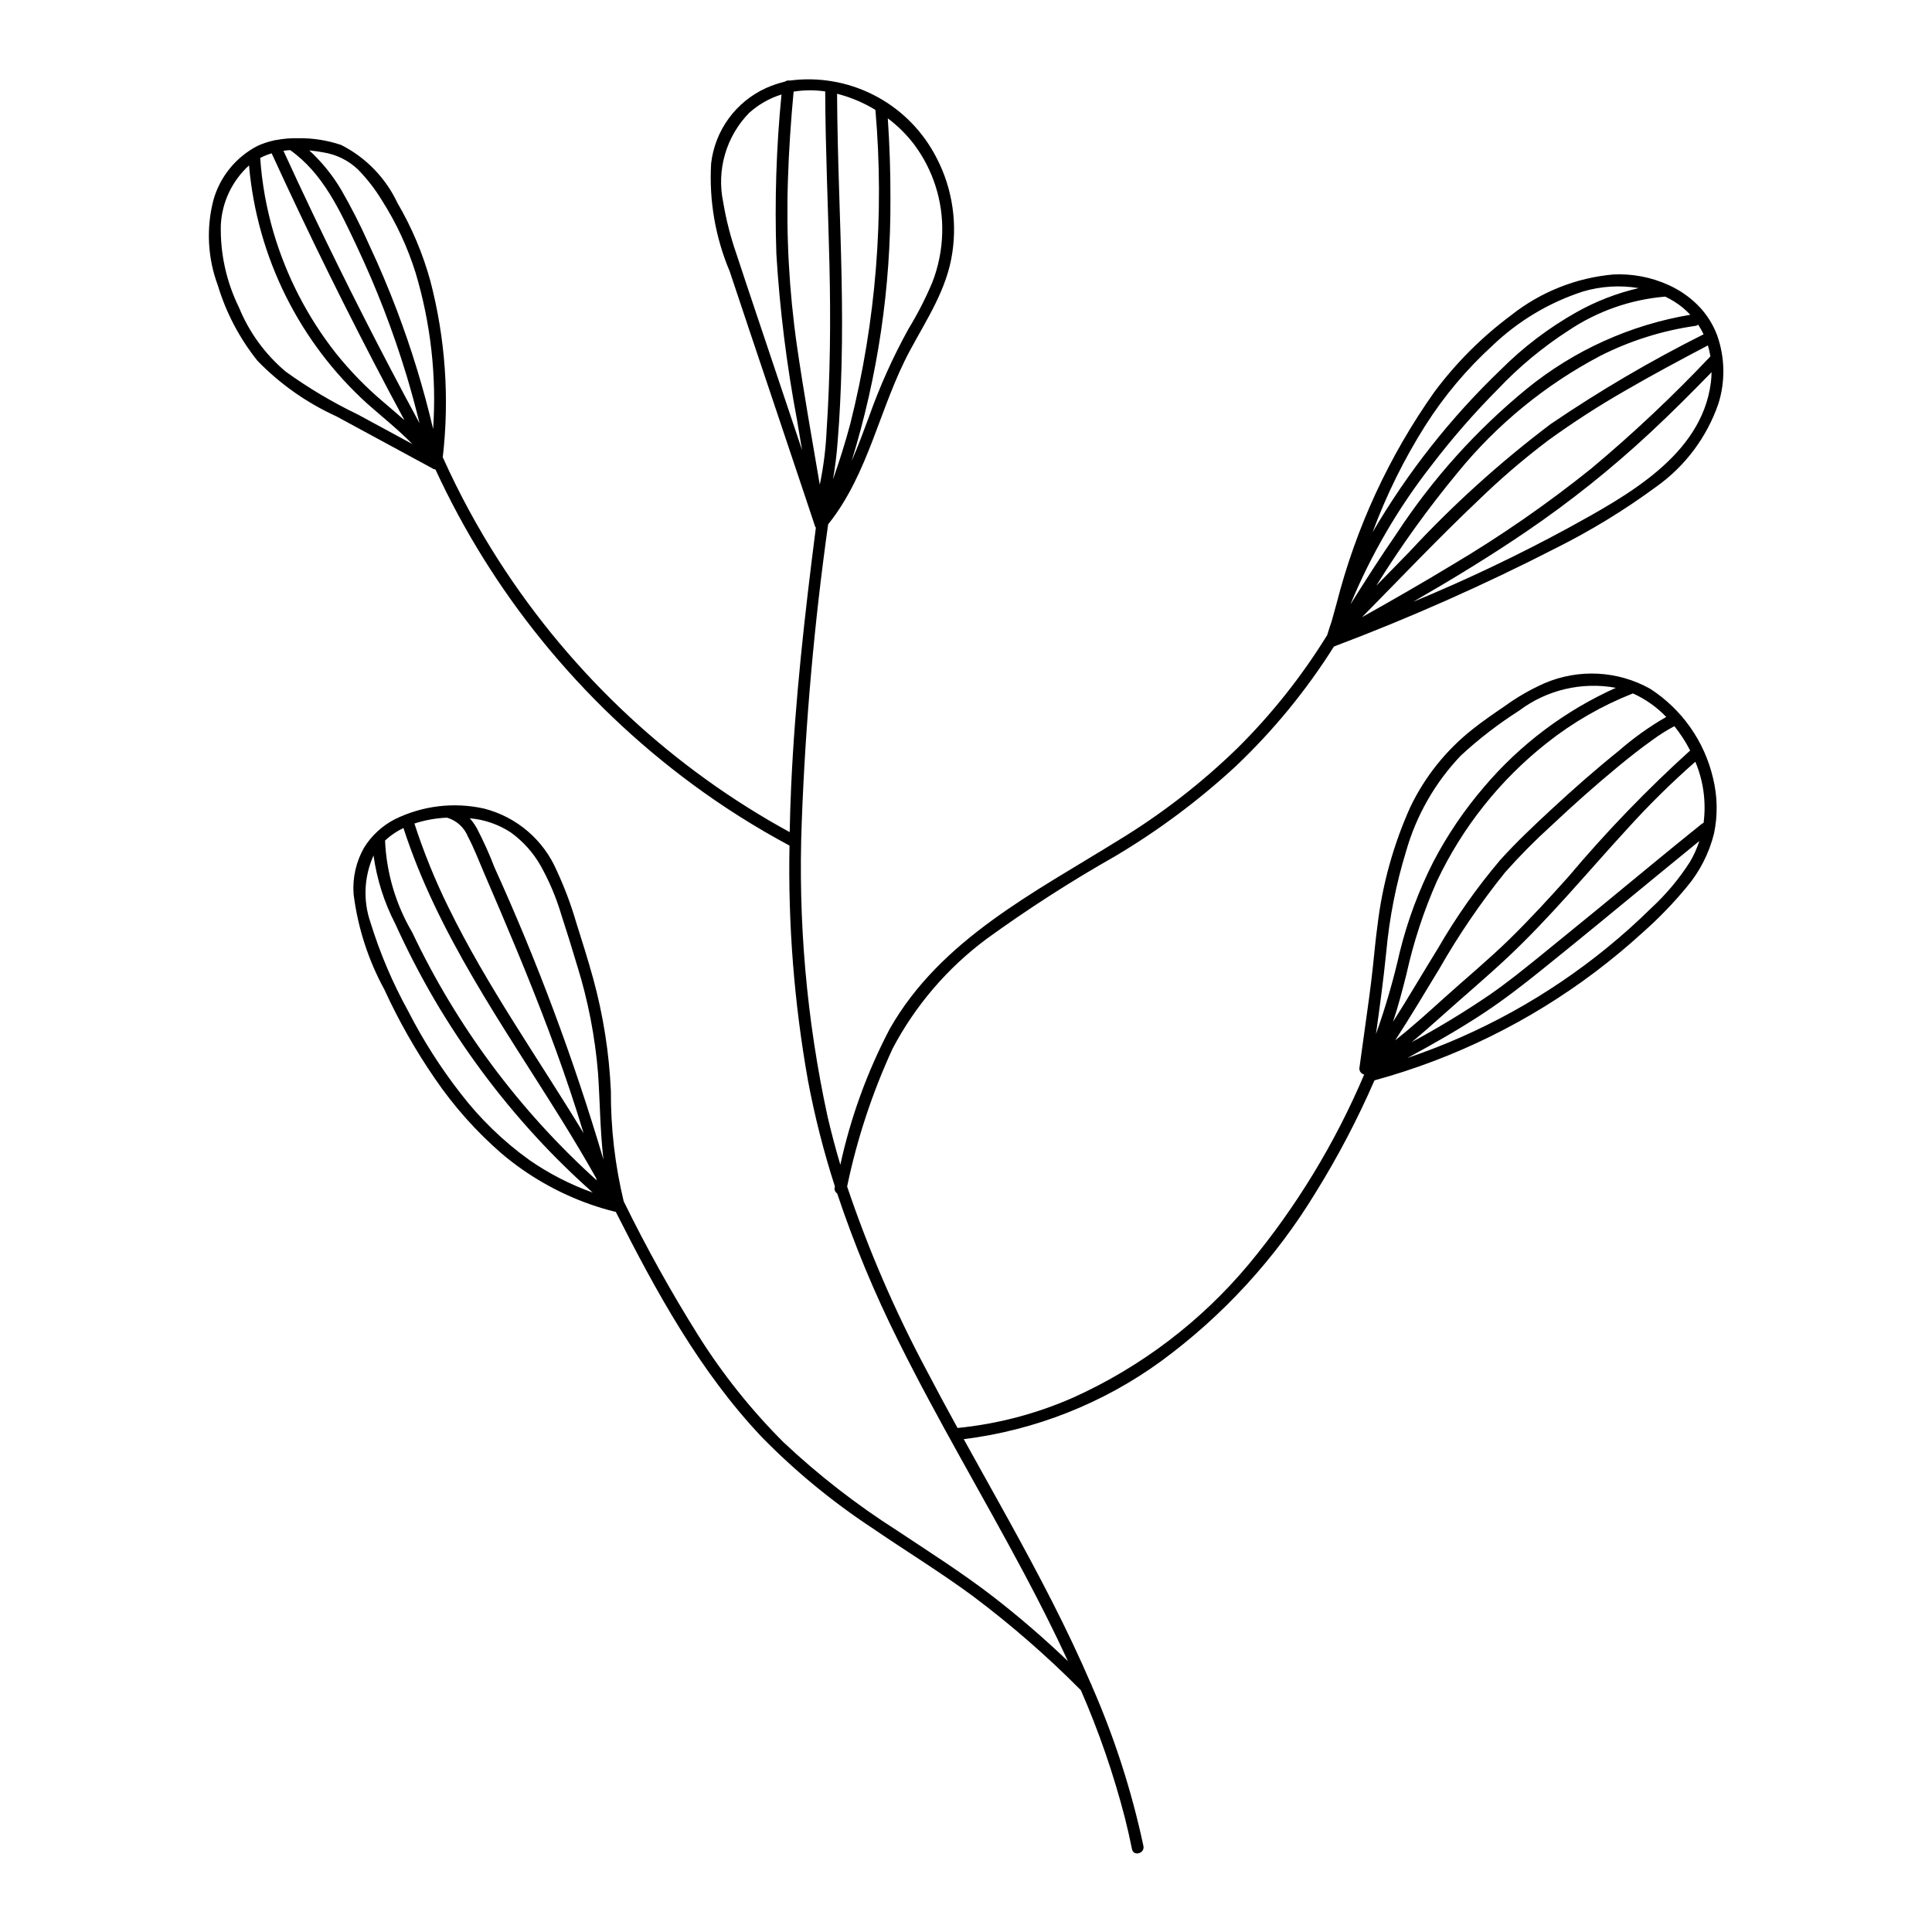
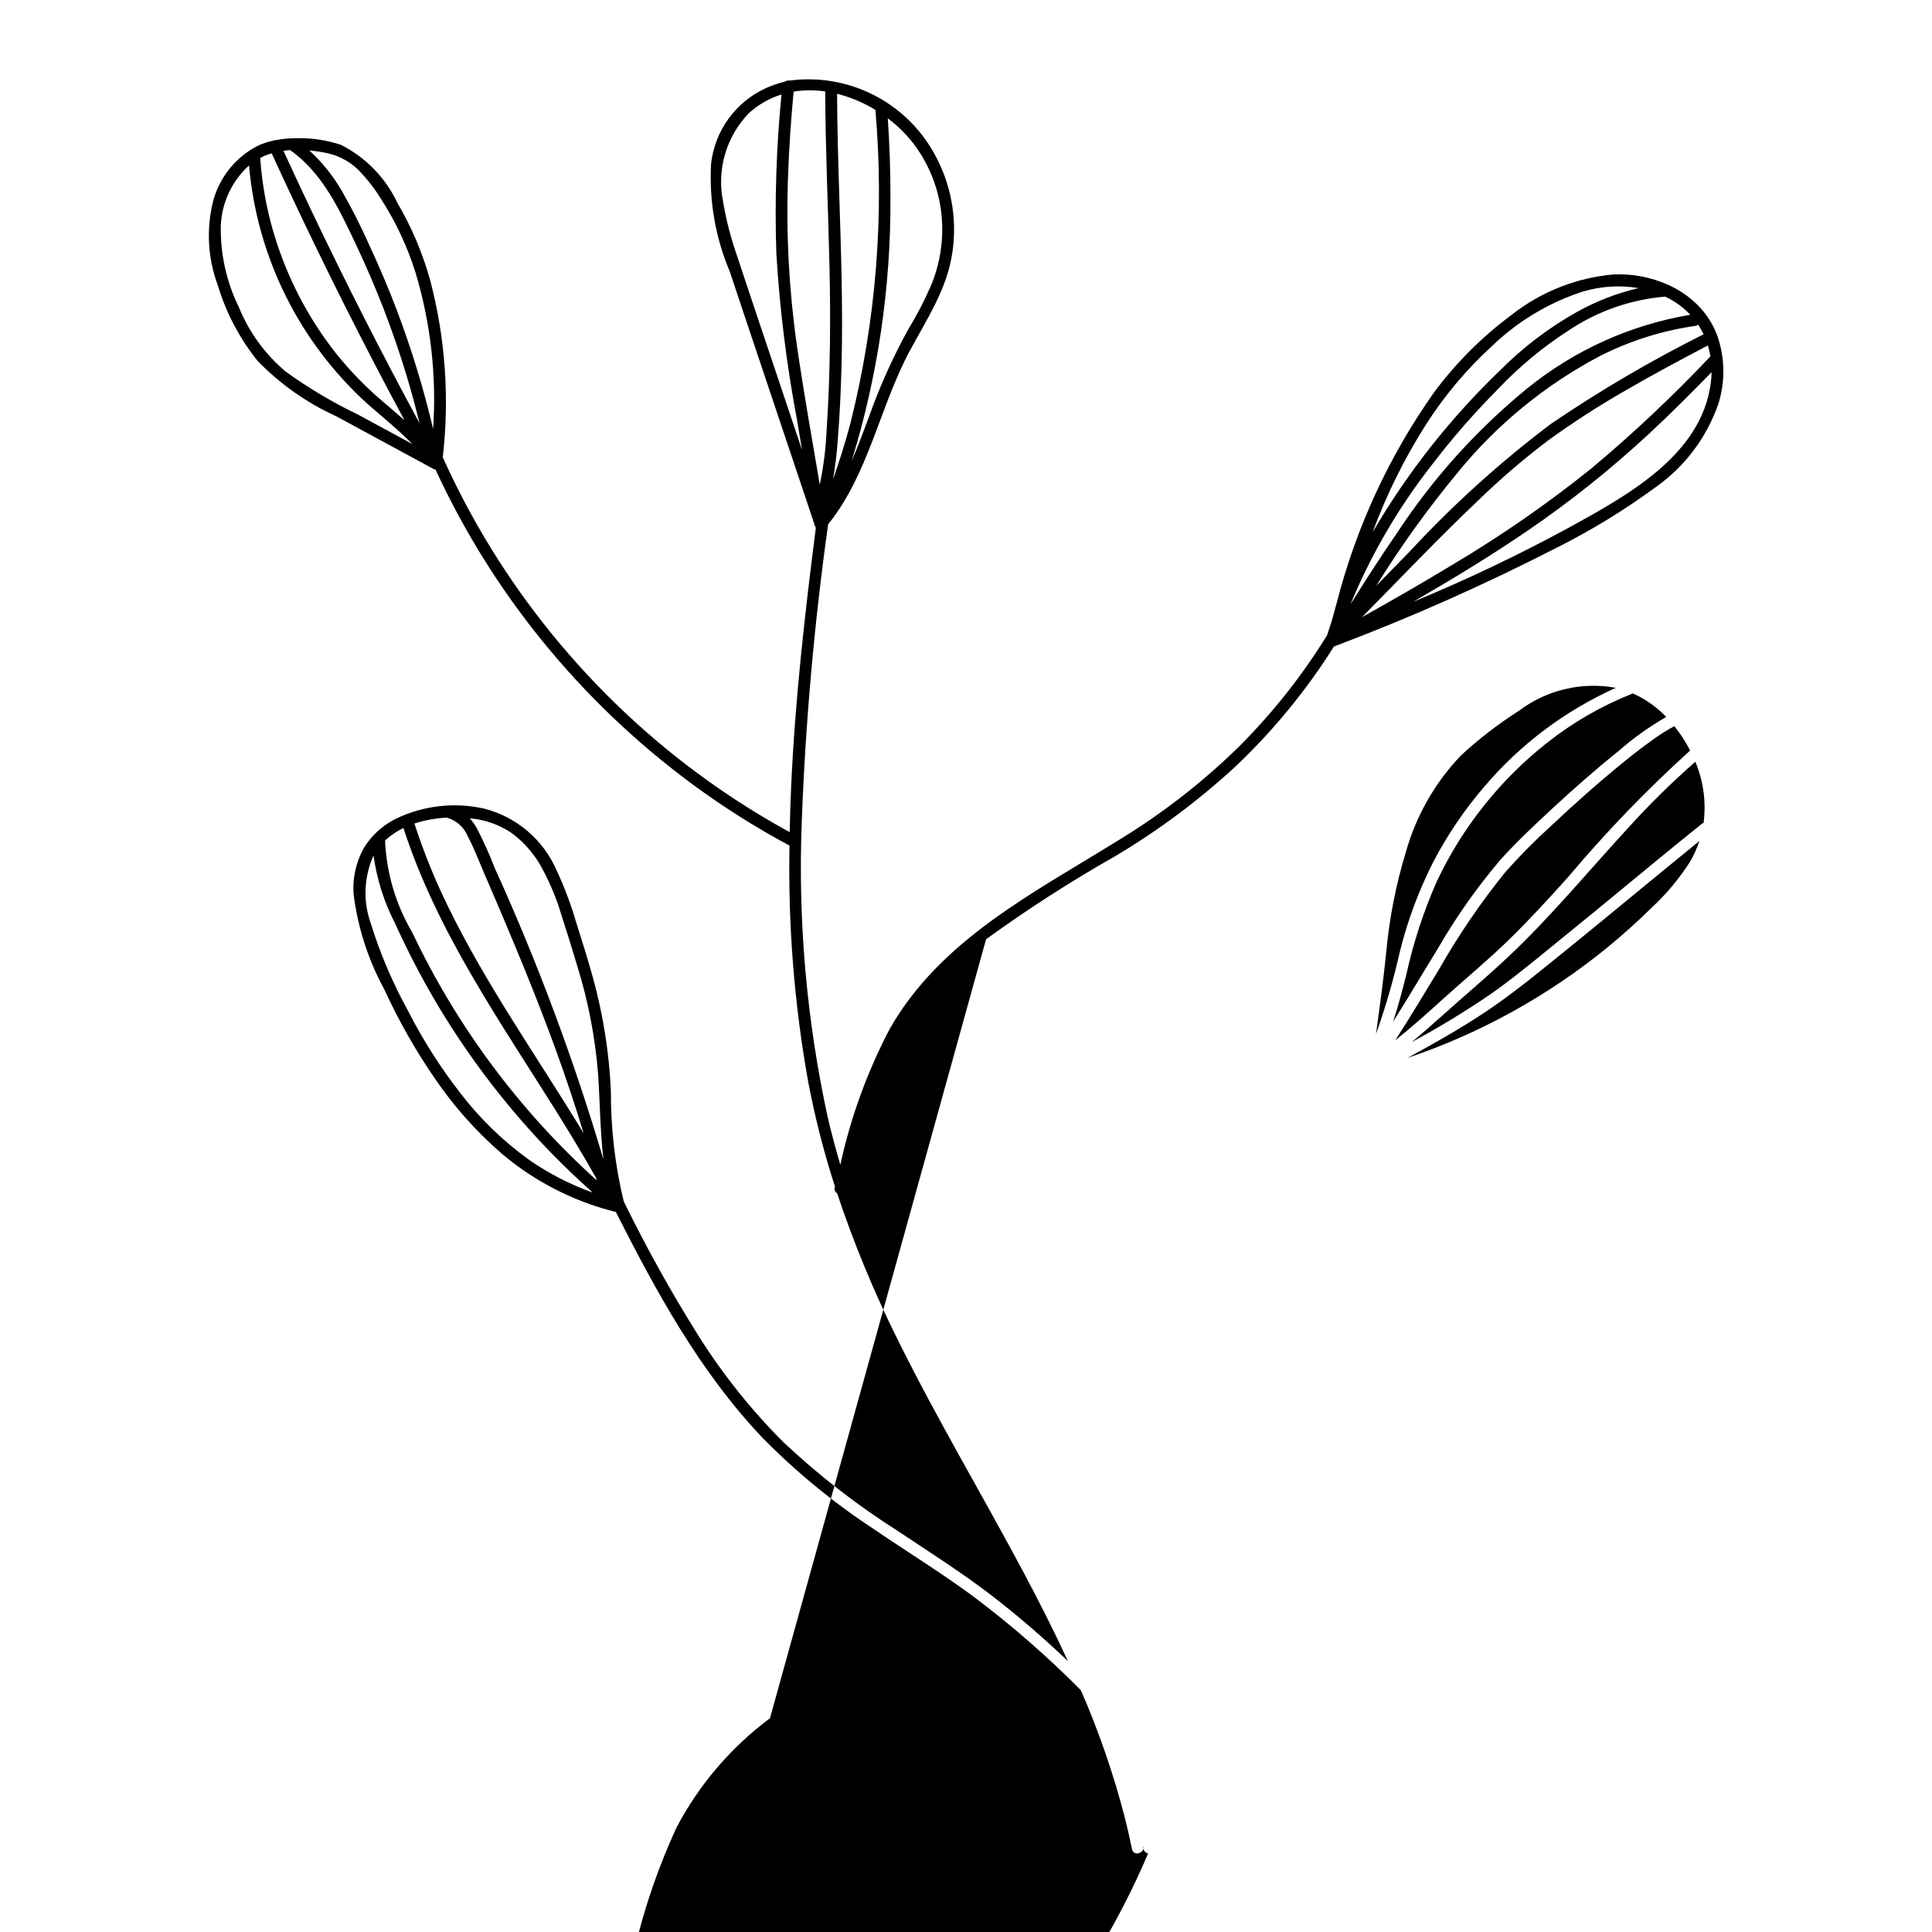
<svg xmlns="http://www.w3.org/2000/svg" fill="#000000" width="800px" height="800px" version="1.1" viewBox="144 144 512 512">
-   <path d="m405.32 392.91c10.977-7.961 22.387-15.305 34.184-21.992 11.504-6.836 22.258-14.863 32.086-23.953 9.918-9.426 18.625-20.051 25.914-31.629 20.078-7.578 39.715-16.285 58.812-26.074 9.277-4.637 18.141-10.051 26.496-16.191 7.715-5.445 13.52-13.184 16.59-22.117 1.828-5.848 1.73-12.133-0.281-17.922-0.035-0.141-0.086-0.277-0.152-0.406-1.004-2.59-2.481-4.977-4.348-7.035-2.305-2.488-5.07-4.5-8.145-5.922-0.098-0.059-0.199-0.109-0.305-0.141-4.57-2.074-9.566-3.031-14.578-2.797-9.898 0.875-19.324 4.633-27.117 10.801-7.723 5.742-14.566 12.574-20.32 20.285-12.023 16.973-20.824 36.008-25.965 56.16-0.441 1.535-0.855 3.078-1.277 4.617-0.418 1.223-0.812 2.457-1.191 3.695-6.719 10.906-14.711 20.977-23.812 29.992-9.551 9.285-20.113 17.465-31.496 24.387-22.273 13.844-47.168 26.312-60.625 49.988-5.965 11.359-10.367 23.477-13.094 36.016-1.246-4.191-2.371-8.43-3.371-12.711-5.57-25.645-7.875-51.887-6.856-78.109 0.984-26.402 3.32-52.738 6.996-78.902 10.805-13.457 13.633-31.113 21.695-46.086 4.512-8.375 9.844-16.332 11.223-25.953 1.355-9.086-0.359-18.363-4.879-26.363-3.715-6.656-9.34-12.043-16.148-15.465-6.809-3.426-14.488-4.727-22.047-3.738-0.461-0.074-0.934 0.031-1.32 0.293-1.695 0.41-3.348 0.969-4.938 1.676-8.043 3.637-13.586 11.227-14.598 19.992-0.574 9.801 1.117 19.602 4.938 28.645 6.648 20 13.414 39.961 20.086 59.953 0.832 2.488 1.66 4.977 2.484 7.465 0.055 0.168 0.141 0.328 0.25 0.473-2.926 22.801-5.512 45.66-6.551 68.633-0.18 4.012-0.309 8.031-0.387 12.051h0.004c-15.309-8.363-29.523-18.586-42.324-30.438-13.305-12.316-24.992-26.266-34.785-41.523-5.555-8.66-10.465-17.715-14.695-27.094-0.043-0.082-0.086-0.164-0.141-0.238 1.816-15.676 0.703-31.547-3.293-46.812-1.988-7.215-4.914-14.141-8.695-20.598-3.121-6.664-8.383-12.09-14.945-15.41-3.602-1.215-7.379-1.82-11.18-1.785-2.074-0.051-4.152 0.117-6.188 0.512-0.211 0-0.418 0.039-0.609 0.125-1.473 0.324-2.902 0.809-4.266 1.445-5.699 2.984-9.91 8.195-11.625 14.395-1.914 7.457-1.496 15.32 1.195 22.531 2.199 7.277 5.773 14.07 10.531 20.004 5.981 6.156 13.062 11.137 20.875 14.691l25.293 13.703c0.168 0.145 0.371 0.242 0.586 0.293 0.125 0.051 0.258 0.086 0.395 0.102 7.492 16.242 16.984 31.484 28.262 45.371 11.633 14.336 25.047 27.137 39.91 38.094 8.148 6.004 16.719 11.418 25.645 16.195-0.402 20.891 1.238 41.77 4.906 62.34 1.789 9.477 4.168 18.828 7.133 28.008l-0.043 0.176v-0.004c-0.18 0.633 0.078 1.309 0.637 1.656 4.473 13.41 9.895 26.484 16.223 39.125 10.406 20.996 22.449 41.117 33.438 61.801 4.023 7.57 7.906 15.238 11.5 23.035-6.356-6.078-13.02-11.82-19.969-17.203-8.109-6.238-16.727-11.703-25.238-17.363h0.004c-10.789-6.859-20.906-14.723-30.215-23.48-8.527-8.531-16.078-17.988-22.504-28.195-7.223-11.52-13.836-23.414-19.812-35.629-2.301-9.578-3.441-19.398-3.394-29.246-0.457-10.109-2.039-20.141-4.723-29.898-1.371-4.965-2.926-9.879-4.477-14.789h-0.004c-1.359-4.672-3.07-9.23-5.121-13.641-3.516-8.207-10.652-14.305-19.305-16.504-7.981-1.777-16.336-0.77-23.668 2.856-3.328 1.723-6.133 4.312-8.109 7.5-2.125 3.731-3.094 8.008-2.781 12.289 1.105 8.887 3.879 17.484 8.172 25.34 3.758 8.207 8.223 16.078 13.34 23.516 5.027 7.383 10.988 14.086 17.738 19.938 6.961 5.891 14.945 10.461 23.551 13.477 2.082 0.73 4.199 1.359 6.34 1.898 0.109 0.027 0.227 0.047 0.34 0.051 10.711 21.184 22.285 42.355 38.715 59.711v0.004c8.84 9.02 18.617 17.074 29.16 24.027 8.902 6.098 18.121 11.73 26.812 18.141 10.121 7.594 19.672 15.922 28.578 24.91 4.769 10.934 8.664 22.227 11.648 33.773 0.699 2.766 1.328 5.547 1.895 8.344 0.402 1.98 3.43 1.141 3.027-0.836l0.004 0.004c-3.113-14.594-7.703-28.832-13.699-42.492-0.039-0.203-0.121-0.391-0.238-0.555-3.152-7.324-6.59-14.527-10.203-21.625-7.43-14.598-15.562-28.816-23.48-43.152 18.953-2.363 36.996-9.504 52.426-20.758 16.383-12.051 30.25-27.191 40.812-44.566 5.918-9.531 11.133-19.477 15.609-29.762 21.172-5.789 41.043-15.555 58.559-28.777 4.344-3.285 8.531-6.766 12.562-10.441 4.188-3.699 8.082-7.723 11.637-12.031 3.477-4.125 5.953-8.996 7.242-14.234 1-4.832 0.906-9.828-0.277-14.617-2.273-9.754-8.246-18.242-16.66-23.676-8.609-4.812-18.961-5.352-28.023-1.461-3.781 1.68-7.371 3.754-10.711 6.195-2.805 1.895-5.586 3.816-8.238 5.922-7.019 5.512-12.684 12.562-16.555 20.609-4.488 9.953-7.43 20.535-8.727 31.379-0.5 3.668-0.84 7.356-1.227 11.035-0.594 5.633-1.418 11.246-2.195 16.859-0.449 3.242-0.898 6.481-1.344 9.723h-0.004c-0.195 0.832 0.281 1.676 1.098 1.93l0.109 0.02 0.027 0.02c-7.691 18.148-17.992 35.078-30.57 50.254-12.617 15.113-28.484 27.184-46.422 35.301-9.762 4.316-20.148 7.055-30.77 8.109-2.844-5.18-5.656-10.375-8.387-15.613-8.277-15.527-15.258-31.707-20.875-48.379 2.629-12.621 6.684-24.898 12.082-36.605 5.996-11.359 14.449-21.234 24.742-28.914zm191.96-154.47c-9.957 10.543-20.527 20.488-31.652 29.789-11.637 9.336-23.914 17.84-36.742 25.453-7.887 4.781-15.891 9.367-23.938 13.875 10.164-10.301 20.117-20.812 30.621-30.77 5.918-5.762 12.191-11.148 18.781-16.125 6.551-4.738 13.344-9.129 20.359-13.145 7.195-4.184 14.539-8.098 21.898-11.977 0.289 0.949 0.512 1.918 0.672 2.898zm-37.594 45.438c-13.367 7.254-27.109 13.797-41.172 19.602 10.223-5.898 20.316-12.027 30.066-18.672 11.527-7.848 22.441-16.562 32.648-26.059 5.606-5.215 11.02-10.629 16.355-16.117-0.012 0.949-0.078 1.895-0.199 2.84-2.512 19.305-22.387 29.961-37.699 38.406zm35.781-51.285c-14.016 7.023-27.547 14.965-40.512 23.777-13.477 10.176-26.027 21.527-37.496 33.918-2.922 2.977-5.836 5.961-8.746 8.949v0.004c6.531-10.516 13.773-20.574 21.668-30.109 10.352-12.68 23.148-23.152 37.629-30.789 7.961-4.043 16.535-6.742 25.375-7.996 0.238-0.035 0.461-0.148 0.629-0.32 0.547 0.82 1.031 1.676 1.453 2.566zm-3.519-5.176c-15.879 2.672-30.797 9.418-43.293 19.574-13.379 10.953-25.012 23.883-34.492 38.34-4.258 6.16-8.293 12.469-12.27 18.812 5.453-13.191 12.68-25.578 21.469-36.824 5.426-7.109 11.305-13.855 17.609-20.195 5.621-5.949 11.949-11.191 18.836-15.621 7.609-5.074 16.383-8.137 25.496-8.898 0.863 0.414 1.699 0.875 2.512 1.383 1.52 0.961 2.91 2.113 4.133 3.43zm-70.195 29.312c4.953-7.789 10.918-14.887 17.734-21.109 6.816-6.539 15.023-11.449 24.012-14.367 4.793-1.418 9.848-1.727 14.777-0.902-5.762 1.332-11.301 3.473-16.457 6.367-7.363 4.137-14.121 9.266-20.09 15.242-13.258 12.699-24.68 27.184-33.945 43.035l-0.039 0.066v0.004c3.664-9.91 8.359-19.41 14.008-28.336zm-155.39-62.656c-0.262-8.406-0.488-16.816-0.531-25.227 3.582 0.91 7.008 2.352 10.16 4.277 2.422 27.902 0.176 56.012-6.652 83.172-1.328 4.981-2.875 9.898-4.594 14.758v-0.004c0.582-3.324 0.996-6.676 1.238-10.043 0.547-6.68 0.852-13.406 1.027-20.105 0.418-15.609-0.164-31.223-0.648-46.828zm19.809-11.902c5.109 6.793 7.762 15.117 7.523 23.613-0.117 4.469-1.004 8.887-2.625 13.055-1.797 4.266-3.914 8.391-6.324 12.34-4.109 7.441-7.602 15.207-10.441 23.219-1.465 3.949-2.93 7.922-4.617 11.793v0.004c6.934-22.539 10.402-46 10.285-69.582 0.027-7.09-0.227-14.18-0.695-21.25h0.004c2.594 1.949 4.91 4.238 6.891 6.809zm-23.484-13.945c0.059 15.301 0.766 30.59 1.125 45.887 0.344 14.668 0.211 29.312-0.75 43.957h-0.004c-0.215 4.832-0.82 9.641-1.809 14.379-2.098-12.262-4.262-24.523-6.055-36.828-2.082-14.562-2.879-29.281-2.383-43.98 0.238-7.801 0.781-15.59 1.504-23.363 2.769-0.445 5.594-0.461 8.371-0.051zm-23.504 43.133c-1.562-4.477-2.742-9.078-3.523-13.754-1.805-8.531 0.758-17.398 6.832-23.652 2.481-2.246 5.418-3.926 8.613-4.918-1.383 14.047-1.836 28.168-1.359 42.273 0.895 14.699 2.711 29.328 5.438 43.801l1.375 8.188c-4.227-12.602-8.449-25.207-12.676-37.809-1.574-4.707-3.16-9.41-4.699-14.129zm-123.19-26.727c9.758 21.305 20.117 42.32 31.082 63.047 1.359 2.562 2.727 5.121 4.106 7.676-1.754-1.562-3.555-3.082-5.34-4.613-4.727-3.973-9.051-8.402-12.906-13.227-7.449-9.496-13.027-20.32-16.441-31.898-1.891-6.441-3.078-13.066-3.539-19.766 0.969-0.5 1.988-0.91 3.039-1.219zm4.898-0.855 0.008 0.008c8.66 6.117 13.133 15.926 17.531 25.223h-0.004c5.289 11.156 9.738 22.688 13.316 34.504 1.262 4.184 2.398 8.406 3.441 12.652-9.949-18.363-19.418-36.973-28.414-55.828-2.594-5.441-5.144-10.898-7.652-16.375 0.586-0.082 1.176-0.145 1.77-0.184zm17.98 5.144c2.426 2.481 4.555 5.231 6.356 8.195 3.789 5.957 6.781 12.387 8.891 19.121 4.031 13.426 5.613 27.465 4.664 41.449-2.508-10.691-5.723-21.207-9.617-31.477-2.223-5.852-4.664-11.617-7.32-17.297v0.004c-2.203-4.973-4.664-9.828-7.379-14.539-2.301-3.906-5.164-7.445-8.5-10.516 1.262 0.117 2.508 0.297 3.715 0.523 3.453 0.543 6.66 2.125 9.191 4.535zm-19.207 53.523 0.004-0.004c-5.414-4.57-9.645-10.383-12.328-16.945-3.359-6.816-5.012-14.348-4.816-21.949 0.324-6.012 3.008-11.656 7.469-15.707 2.121 24.305 13.363 46.906 31.469 63.254 3.965 3.488 8.121 6.797 11.812 10.574l-14.422-7.812c-6.723-3.227-13.141-7.047-19.184-11.414zm42.793 118.25 0.004-0.004c2.512 0.73 4.551 2.57 5.531 4.996 1.609 3.023 2.832 6.277 4.188 9.422 2.996 6.953 5.973 13.914 8.867 20.91 5.754 13.918 11.184 27.98 15.762 42.332 0.633 1.98 1.246 3.965 1.844 5.953-12.043-19.875-25.562-38.887-35.789-59.805-3.547-7.188-6.566-14.625-9.039-22.254 2.797-0.91 5.699-1.434 8.637-1.555zm16.922 3.926v-0.004c3.277 2.363 5.996 5.414 7.973 8.938 2.246 4.051 4.051 8.332 5.375 12.77 1.477 4.527 2.891 9.074 4.246 13.641h0.004c2.883 9.27 4.731 18.828 5.516 28.5 0.512 7.602 0.543 15.254 1.426 22.824-7.809-26.406-17.441-52.238-28.828-77.309-1.383-3.598-2.965-7.109-4.742-10.527-0.527-0.926-1.148-1.797-1.852-2.598 3.887 0.328 7.625 1.625 10.883 3.762zm-28.461-1.191c9.059 28.074 26.355 52.301 41.77 77.129 3.199 5.152 6.32 10.352 9.289 15.637 0.055 0.203 0.109 0.41 0.164 0.613v-0.004c-20.473-18.473-37.094-40.812-48.906-65.73-4.352-7.391-6.82-15.738-7.191-24.305 0.117-0.109 0.219-0.223 0.34-0.332 1.367-1.207 2.894-2.219 4.539-3.012zm33.363 87.988 0.004-0.004c-6.93-4.977-13.09-10.949-18.281-17.719-5.289-6.801-9.922-14.082-13.84-21.754-4.121-7.457-7.461-15.32-9.977-23.461-2.012-5.805-1.723-12.164 0.805-17.766 0.875 6.301 2.812 12.406 5.734 18.059 3.133 6.91 6.621 13.656 10.445 20.207 7.66 13.023 16.676 25.199 26.898 36.32 4.746 5.168 9.766 10.074 15.004 14.738v0.004c-5.953-2.125-11.598-5.027-16.793-8.629zm307.63-108.52-0.047 0.031v0.004c-11.457 10.371-22.199 21.508-32.152 33.332-5.113 5.711-10.293 11.371-15.781 16.727-5.551 5.418-11.543 10.352-17.297 15.551-4.215 3.809-8.438 7.625-12.891 11.148 4.027-6.184 7.793-12.539 11.629-18.84v0.004c5.133-9.004 10.98-17.582 17.48-25.656 3.887-4.375 8.008-8.539 12.348-12.469 5.707-5.371 11.559-10.59 17.609-15.574 2.973-2.449 5.996-4.852 9.145-7.078h-0.004c1.836-1.352 3.769-2.566 5.781-3.633 1.605 2.008 3.008 4.168 4.18 6.453zm-10.324 41.762c-3.734 3.68-7.633 7.176-11.699 10.492v0.004c-15.742 12.828-33.66 22.723-52.902 29.215 6.973-3.781 13.879-7.691 20.492-12.078 5.18-3.438 10.066-7.227 14.906-11.113 10.578-8.5 21.035-17.152 31.52-25.762 3.477-2.852 6.957-5.699 10.441-8.539l0.004-0.004c-0.629 1.945-1.473 3.816-2.519 5.574-2.879 4.492-6.32 8.594-10.242 12.215zm13.879-22.578c-0.184 0.062-0.359 0.156-0.512 0.277-9.219 7.391-18.293 14.973-27.434 22.465-5.188 4.254-10.391 8.496-15.602 12.719-4.383 3.539-8.309 6.711-12.84 9.871v0.004c-6.75 4.617-13.746 8.871-20.949 12.746 2.703-2.234 5.344-4.555 7.953-6.898 5.797-5.211 11.789-10.23 17.469-15.562 11.375-10.684 21.309-22.766 31.859-34.23 5.617-6.203 11.582-12.082 17.871-17.605 2.152 5.117 2.906 10.715 2.184 16.215zm-9.895-28.086-0.004 0.004c-4.484 2.578-8.703 5.59-12.594 8.996-6.141 4.93-12.059 10.145-17.832 15.496-4.644 4.305-9.289 8.672-13.535 13.379l-0.004 0.004c-6.211 7.316-11.75 15.18-16.551 23.492-3.984 6.453-7.824 13.008-11.883 19.422 1.398-4.207 2.523-8.512 3.602-12.836h-0.004c1.867-8.379 4.551-16.555 8.02-24.406 6.758-14.316 16.746-26.871 29.176-36.676 6.879-5.441 14.516-9.844 22.668-13.066l0.094-0.047h0.004c3.32 1.492 6.324 3.609 8.84 6.242zm-74.211 62.422c0.824-9.105 2.594-18.098 5.273-26.836 2.703-9.488 7.672-18.18 14.48-25.324 4.797-4.438 9.984-8.434 15.496-11.945 7.32-5.5 16.605-7.688 25.613-6.035-13.426 6.027-25.336 14.973-34.859 26.188-5.258 6.109-9.797 12.801-13.527 19.945-3.848 7.574-6.82 15.562-8.863 23.809-1.668 7.394-3.777 14.68-6.324 21.82 1-7.195 1.98-14.395 2.711-21.621z" />
+   <path d="m405.32 392.91c10.977-7.961 22.387-15.305 34.184-21.992 11.504-6.836 22.258-14.863 32.086-23.953 9.918-9.426 18.625-20.051 25.914-31.629 20.078-7.578 39.715-16.285 58.812-26.074 9.277-4.637 18.141-10.051 26.496-16.191 7.715-5.445 13.52-13.184 16.59-22.117 1.828-5.848 1.73-12.133-0.281-17.922-0.035-0.141-0.086-0.277-0.152-0.406-1.004-2.59-2.481-4.977-4.348-7.035-2.305-2.488-5.07-4.5-8.145-5.922-0.098-0.059-0.199-0.109-0.305-0.141-4.57-2.074-9.566-3.031-14.578-2.797-9.898 0.875-19.324 4.633-27.117 10.801-7.723 5.742-14.566 12.574-20.32 20.285-12.023 16.973-20.824 36.008-25.965 56.16-0.441 1.535-0.855 3.078-1.277 4.617-0.418 1.223-0.812 2.457-1.191 3.695-6.719 10.906-14.711 20.977-23.812 29.992-9.551 9.285-20.113 17.465-31.496 24.387-22.273 13.844-47.168 26.312-60.625 49.988-5.965 11.359-10.367 23.477-13.094 36.016-1.246-4.191-2.371-8.43-3.371-12.711-5.57-25.645-7.875-51.887-6.856-78.109 0.984-26.402 3.32-52.738 6.996-78.902 10.805-13.457 13.633-31.113 21.695-46.086 4.512-8.375 9.844-16.332 11.223-25.953 1.355-9.086-0.359-18.363-4.879-26.363-3.715-6.656-9.34-12.043-16.148-15.465-6.809-3.426-14.488-4.727-22.047-3.738-0.461-0.074-0.934 0.031-1.32 0.293-1.695 0.41-3.348 0.969-4.938 1.676-8.043 3.637-13.586 11.227-14.598 19.992-0.574 9.801 1.117 19.602 4.938 28.645 6.648 20 13.414 39.961 20.086 59.953 0.832 2.488 1.66 4.977 2.484 7.465 0.055 0.168 0.141 0.328 0.25 0.473-2.926 22.801-5.512 45.66-6.551 68.633-0.18 4.012-0.309 8.031-0.387 12.051h0.004c-15.309-8.363-29.523-18.586-42.324-30.438-13.305-12.316-24.992-26.266-34.785-41.523-5.555-8.66-10.465-17.715-14.695-27.094-0.043-0.082-0.086-0.164-0.141-0.238 1.816-15.676 0.703-31.547-3.293-46.812-1.988-7.215-4.914-14.141-8.695-20.598-3.121-6.664-8.383-12.09-14.945-15.41-3.602-1.215-7.379-1.82-11.18-1.785-2.074-0.051-4.152 0.117-6.188 0.512-0.211 0-0.418 0.039-0.609 0.125-1.473 0.324-2.902 0.809-4.266 1.445-5.699 2.984-9.91 8.195-11.625 14.395-1.914 7.457-1.496 15.32 1.195 22.531 2.199 7.277 5.773 14.07 10.531 20.004 5.981 6.156 13.062 11.137 20.875 14.691l25.293 13.703c0.168 0.145 0.371 0.242 0.586 0.293 0.125 0.051 0.258 0.086 0.395 0.102 7.492 16.242 16.984 31.484 28.262 45.371 11.633 14.336 25.047 27.137 39.91 38.094 8.148 6.004 16.719 11.418 25.645 16.195-0.402 20.891 1.238 41.77 4.906 62.34 1.789 9.477 4.168 18.828 7.133 28.008l-0.043 0.176v-0.004c-0.18 0.633 0.078 1.309 0.637 1.656 4.473 13.41 9.895 26.484 16.223 39.125 10.406 20.996 22.449 41.117 33.438 61.801 4.023 7.57 7.906 15.238 11.5 23.035-6.356-6.078-13.02-11.82-19.969-17.203-8.109-6.238-16.727-11.703-25.238-17.363h0.004c-10.789-6.859-20.906-14.723-30.215-23.48-8.527-8.531-16.078-17.988-22.504-28.195-7.223-11.52-13.836-23.414-19.812-35.629-2.301-9.578-3.441-19.398-3.394-29.246-0.457-10.109-2.039-20.141-4.723-29.898-1.371-4.965-2.926-9.879-4.477-14.789h-0.004c-1.359-4.672-3.07-9.23-5.121-13.641-3.516-8.207-10.652-14.305-19.305-16.504-7.981-1.777-16.336-0.77-23.668 2.856-3.328 1.723-6.133 4.312-8.109 7.5-2.125 3.731-3.094 8.008-2.781 12.289 1.105 8.887 3.879 17.484 8.172 25.34 3.758 8.207 8.223 16.078 13.34 23.516 5.027 7.383 10.988 14.086 17.738 19.938 6.961 5.891 14.945 10.461 23.551 13.477 2.082 0.73 4.199 1.359 6.34 1.898 0.109 0.027 0.227 0.047 0.34 0.051 10.711 21.184 22.285 42.355 38.715 59.711v0.004c8.84 9.02 18.617 17.074 29.16 24.027 8.902 6.098 18.121 11.73 26.812 18.141 10.121 7.594 19.672 15.922 28.578 24.91 4.769 10.934 8.664 22.227 11.648 33.773 0.699 2.766 1.328 5.547 1.895 8.344 0.402 1.98 3.43 1.141 3.027-0.836l0.004 0.004h-0.004c-0.195 0.832 0.281 1.676 1.098 1.93l0.109 0.02 0.027 0.02c-7.691 18.148-17.992 35.078-30.57 50.254-12.617 15.113-28.484 27.184-46.422 35.301-9.762 4.316-20.148 7.055-30.77 8.109-2.844-5.18-5.656-10.375-8.387-15.613-8.277-15.527-15.258-31.707-20.875-48.379 2.629-12.621 6.684-24.898 12.082-36.605 5.996-11.359 14.449-21.234 24.742-28.914zm191.96-154.47c-9.957 10.543-20.527 20.488-31.652 29.789-11.637 9.336-23.914 17.84-36.742 25.453-7.887 4.781-15.891 9.367-23.938 13.875 10.164-10.301 20.117-20.812 30.621-30.77 5.918-5.762 12.191-11.148 18.781-16.125 6.551-4.738 13.344-9.129 20.359-13.145 7.195-4.184 14.539-8.098 21.898-11.977 0.289 0.949 0.512 1.918 0.672 2.898zm-37.594 45.438c-13.367 7.254-27.109 13.797-41.172 19.602 10.223-5.898 20.316-12.027 30.066-18.672 11.527-7.848 22.441-16.562 32.648-26.059 5.606-5.215 11.02-10.629 16.355-16.117-0.012 0.949-0.078 1.895-0.199 2.84-2.512 19.305-22.387 29.961-37.699 38.406zm35.781-51.285c-14.016 7.023-27.547 14.965-40.512 23.777-13.477 10.176-26.027 21.527-37.496 33.918-2.922 2.977-5.836 5.961-8.746 8.949v0.004c6.531-10.516 13.773-20.574 21.668-30.109 10.352-12.68 23.148-23.152 37.629-30.789 7.961-4.043 16.535-6.742 25.375-7.996 0.238-0.035 0.461-0.148 0.629-0.32 0.547 0.82 1.031 1.676 1.453 2.566zm-3.519-5.176c-15.879 2.672-30.797 9.418-43.293 19.574-13.379 10.953-25.012 23.883-34.492 38.34-4.258 6.16-8.293 12.469-12.27 18.812 5.453-13.191 12.68-25.578 21.469-36.824 5.426-7.109 11.305-13.855 17.609-20.195 5.621-5.949 11.949-11.191 18.836-15.621 7.609-5.074 16.383-8.137 25.496-8.898 0.863 0.414 1.699 0.875 2.512 1.383 1.52 0.961 2.91 2.113 4.133 3.43zm-70.195 29.312c4.953-7.789 10.918-14.887 17.734-21.109 6.816-6.539 15.023-11.449 24.012-14.367 4.793-1.418 9.848-1.727 14.777-0.902-5.762 1.332-11.301 3.473-16.457 6.367-7.363 4.137-14.121 9.266-20.09 15.242-13.258 12.699-24.68 27.184-33.945 43.035l-0.039 0.066v0.004c3.664-9.91 8.359-19.41 14.008-28.336zm-155.39-62.656c-0.262-8.406-0.488-16.816-0.531-25.227 3.582 0.91 7.008 2.352 10.16 4.277 2.422 27.902 0.176 56.012-6.652 83.172-1.328 4.981-2.875 9.898-4.594 14.758v-0.004c0.582-3.324 0.996-6.676 1.238-10.043 0.547-6.68 0.852-13.406 1.027-20.105 0.418-15.609-0.164-31.223-0.648-46.828zm19.809-11.902c5.109 6.793 7.762 15.117 7.523 23.613-0.117 4.469-1.004 8.887-2.625 13.055-1.797 4.266-3.914 8.391-6.324 12.34-4.109 7.441-7.602 15.207-10.441 23.219-1.465 3.949-2.93 7.922-4.617 11.793v0.004c6.934-22.539 10.402-46 10.285-69.582 0.027-7.09-0.227-14.18-0.695-21.25h0.004c2.594 1.949 4.91 4.238 6.891 6.809zm-23.484-13.945c0.059 15.301 0.766 30.59 1.125 45.887 0.344 14.668 0.211 29.312-0.75 43.957h-0.004c-0.215 4.832-0.82 9.641-1.809 14.379-2.098-12.262-4.262-24.523-6.055-36.828-2.082-14.562-2.879-29.281-2.383-43.98 0.238-7.801 0.781-15.59 1.504-23.363 2.769-0.445 5.594-0.461 8.371-0.051zm-23.504 43.133c-1.562-4.477-2.742-9.078-3.523-13.754-1.805-8.531 0.758-17.398 6.832-23.652 2.481-2.246 5.418-3.926 8.613-4.918-1.383 14.047-1.836 28.168-1.359 42.273 0.895 14.699 2.711 29.328 5.438 43.801l1.375 8.188c-4.227-12.602-8.449-25.207-12.676-37.809-1.574-4.707-3.16-9.41-4.699-14.129zm-123.19-26.727c9.758 21.305 20.117 42.32 31.082 63.047 1.359 2.562 2.727 5.121 4.106 7.676-1.754-1.562-3.555-3.082-5.34-4.613-4.727-3.973-9.051-8.402-12.906-13.227-7.449-9.496-13.027-20.32-16.441-31.898-1.891-6.441-3.078-13.066-3.539-19.766 0.969-0.5 1.988-0.91 3.039-1.219zm4.898-0.855 0.008 0.008c8.66 6.117 13.133 15.926 17.531 25.223h-0.004c5.289 11.156 9.738 22.688 13.316 34.504 1.262 4.184 2.398 8.406 3.441 12.652-9.949-18.363-19.418-36.973-28.414-55.828-2.594-5.441-5.144-10.898-7.652-16.375 0.586-0.082 1.176-0.145 1.77-0.184zm17.98 5.144c2.426 2.481 4.555 5.231 6.356 8.195 3.789 5.957 6.781 12.387 8.891 19.121 4.031 13.426 5.613 27.465 4.664 41.449-2.508-10.691-5.723-21.207-9.617-31.477-2.223-5.852-4.664-11.617-7.32-17.297v0.004c-2.203-4.973-4.664-9.828-7.379-14.539-2.301-3.906-5.164-7.445-8.5-10.516 1.262 0.117 2.508 0.297 3.715 0.523 3.453 0.543 6.66 2.125 9.191 4.535zm-19.207 53.523 0.004-0.004c-5.414-4.57-9.645-10.383-12.328-16.945-3.359-6.816-5.012-14.348-4.816-21.949 0.324-6.012 3.008-11.656 7.469-15.707 2.121 24.305 13.363 46.906 31.469 63.254 3.965 3.488 8.121 6.797 11.812 10.574l-14.422-7.812c-6.723-3.227-13.141-7.047-19.184-11.414zm42.793 118.25 0.004-0.004c2.512 0.73 4.551 2.57 5.531 4.996 1.609 3.023 2.832 6.277 4.188 9.422 2.996 6.953 5.973 13.914 8.867 20.91 5.754 13.918 11.184 27.98 15.762 42.332 0.633 1.98 1.246 3.965 1.844 5.953-12.043-19.875-25.562-38.887-35.789-59.805-3.547-7.188-6.566-14.625-9.039-22.254 2.797-0.91 5.699-1.434 8.637-1.555zm16.922 3.926v-0.004c3.277 2.363 5.996 5.414 7.973 8.938 2.246 4.051 4.051 8.332 5.375 12.77 1.477 4.527 2.891 9.074 4.246 13.641h0.004c2.883 9.27 4.731 18.828 5.516 28.5 0.512 7.602 0.543 15.254 1.426 22.824-7.809-26.406-17.441-52.238-28.828-77.309-1.383-3.598-2.965-7.109-4.742-10.527-0.527-0.926-1.148-1.797-1.852-2.598 3.887 0.328 7.625 1.625 10.883 3.762zm-28.461-1.191c9.059 28.074 26.355 52.301 41.77 77.129 3.199 5.152 6.32 10.352 9.289 15.637 0.055 0.203 0.109 0.41 0.164 0.613v-0.004c-20.473-18.473-37.094-40.812-48.906-65.73-4.352-7.391-6.82-15.738-7.191-24.305 0.117-0.109 0.219-0.223 0.34-0.332 1.367-1.207 2.894-2.219 4.539-3.012zm33.363 87.988 0.004-0.004c-6.93-4.977-13.09-10.949-18.281-17.719-5.289-6.801-9.922-14.082-13.84-21.754-4.121-7.457-7.461-15.32-9.977-23.461-2.012-5.805-1.723-12.164 0.805-17.766 0.875 6.301 2.812 12.406 5.734 18.059 3.133 6.91 6.621 13.656 10.445 20.207 7.66 13.023 16.676 25.199 26.898 36.32 4.746 5.168 9.766 10.074 15.004 14.738v0.004c-5.953-2.125-11.598-5.027-16.793-8.629zm307.63-108.52-0.047 0.031v0.004c-11.457 10.371-22.199 21.508-32.152 33.332-5.113 5.711-10.293 11.371-15.781 16.727-5.551 5.418-11.543 10.352-17.297 15.551-4.215 3.809-8.438 7.625-12.891 11.148 4.027-6.184 7.793-12.539 11.629-18.84v0.004c5.133-9.004 10.98-17.582 17.48-25.656 3.887-4.375 8.008-8.539 12.348-12.469 5.707-5.371 11.559-10.59 17.609-15.574 2.973-2.449 5.996-4.852 9.145-7.078h-0.004c1.836-1.352 3.769-2.566 5.781-3.633 1.605 2.008 3.008 4.168 4.18 6.453zm-10.324 41.762c-3.734 3.68-7.633 7.176-11.699 10.492v0.004c-15.742 12.828-33.66 22.723-52.902 29.215 6.973-3.781 13.879-7.691 20.492-12.078 5.18-3.438 10.066-7.227 14.906-11.113 10.578-8.5 21.035-17.152 31.52-25.762 3.477-2.852 6.957-5.699 10.441-8.539l0.004-0.004c-0.629 1.945-1.473 3.816-2.519 5.574-2.879 4.492-6.32 8.594-10.242 12.215zm13.879-22.578c-0.184 0.062-0.359 0.156-0.512 0.277-9.219 7.391-18.293 14.973-27.434 22.465-5.188 4.254-10.391 8.496-15.602 12.719-4.383 3.539-8.309 6.711-12.84 9.871v0.004c-6.75 4.617-13.746 8.871-20.949 12.746 2.703-2.234 5.344-4.555 7.953-6.898 5.797-5.211 11.789-10.23 17.469-15.562 11.375-10.684 21.309-22.766 31.859-34.23 5.617-6.203 11.582-12.082 17.871-17.605 2.152 5.117 2.906 10.715 2.184 16.215zm-9.895-28.086-0.004 0.004c-4.484 2.578-8.703 5.59-12.594 8.996-6.141 4.93-12.059 10.145-17.832 15.496-4.644 4.305-9.289 8.672-13.535 13.379l-0.004 0.004c-6.211 7.316-11.75 15.18-16.551 23.492-3.984 6.453-7.824 13.008-11.883 19.422 1.398-4.207 2.523-8.512 3.602-12.836h-0.004c1.867-8.379 4.551-16.555 8.02-24.406 6.758-14.316 16.746-26.871 29.176-36.676 6.879-5.441 14.516-9.844 22.668-13.066l0.094-0.047h0.004c3.32 1.492 6.324 3.609 8.84 6.242zm-74.211 62.422c0.824-9.105 2.594-18.098 5.273-26.836 2.703-9.488 7.672-18.18 14.48-25.324 4.797-4.438 9.984-8.434 15.496-11.945 7.32-5.5 16.605-7.688 25.613-6.035-13.426 6.027-25.336 14.973-34.859 26.188-5.258 6.109-9.797 12.801-13.527 19.945-3.848 7.574-6.82 15.562-8.863 23.809-1.668 7.394-3.777 14.68-6.324 21.82 1-7.195 1.98-14.395 2.711-21.621z" />
</svg>